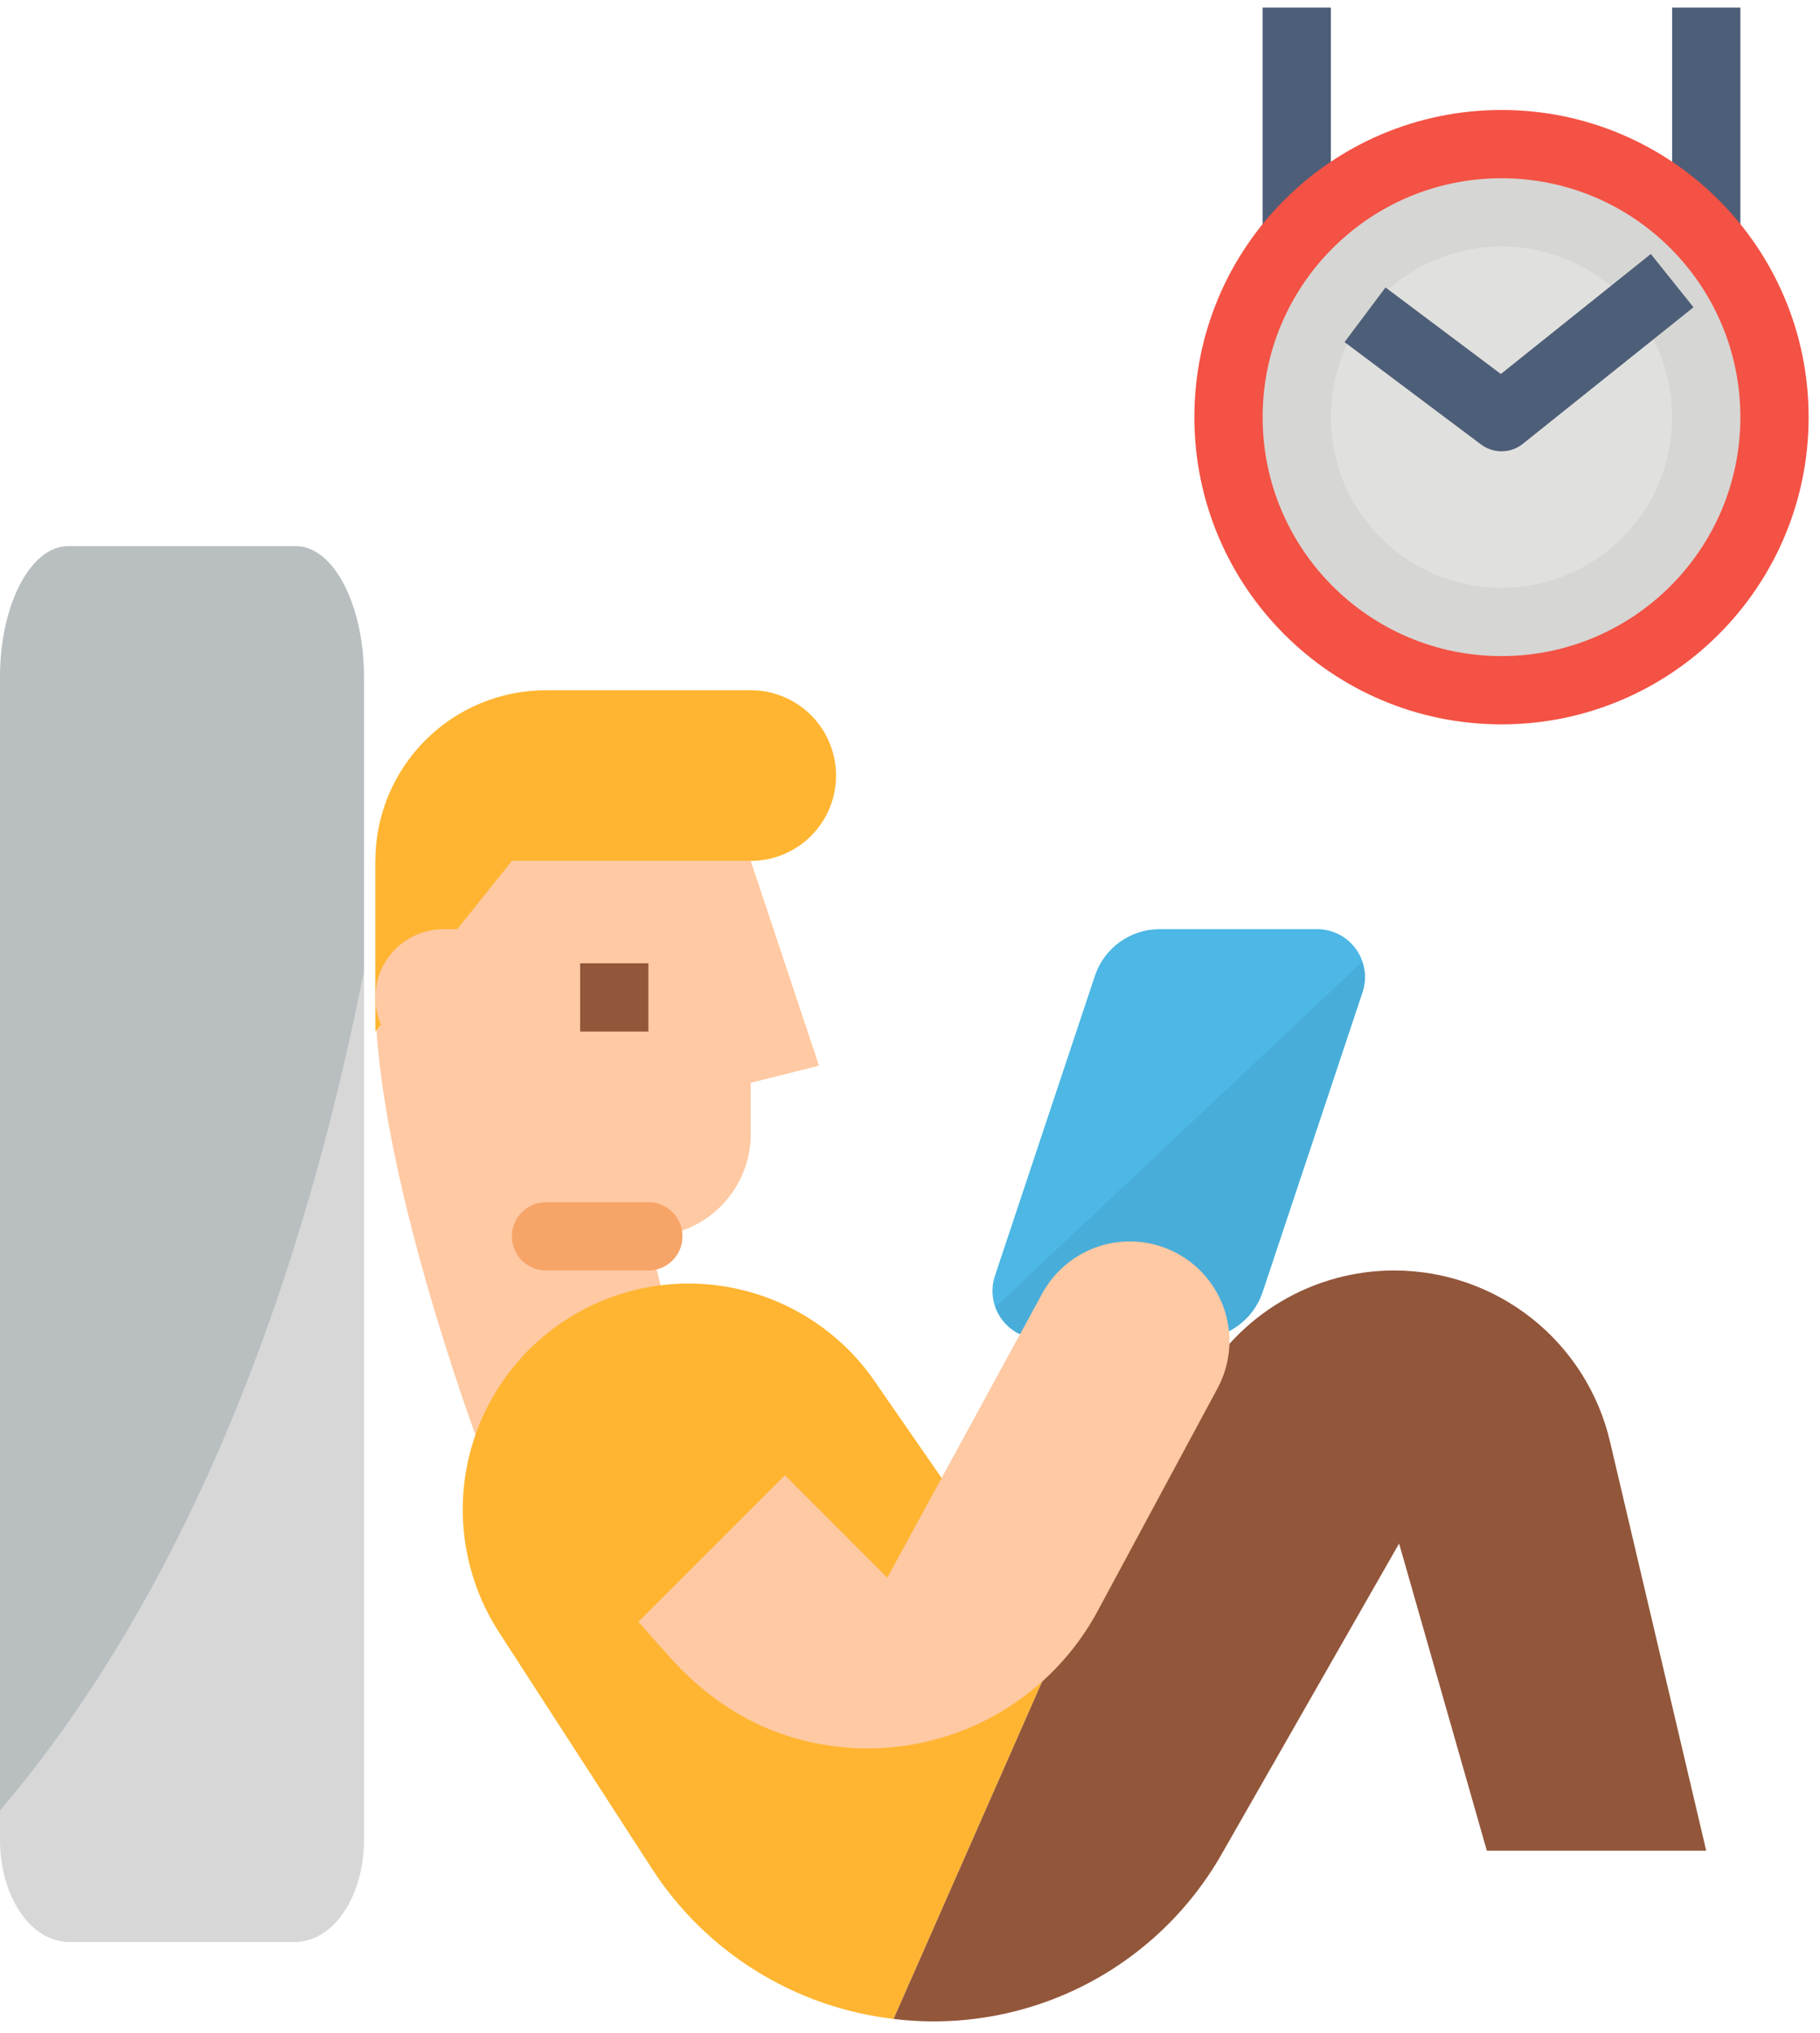
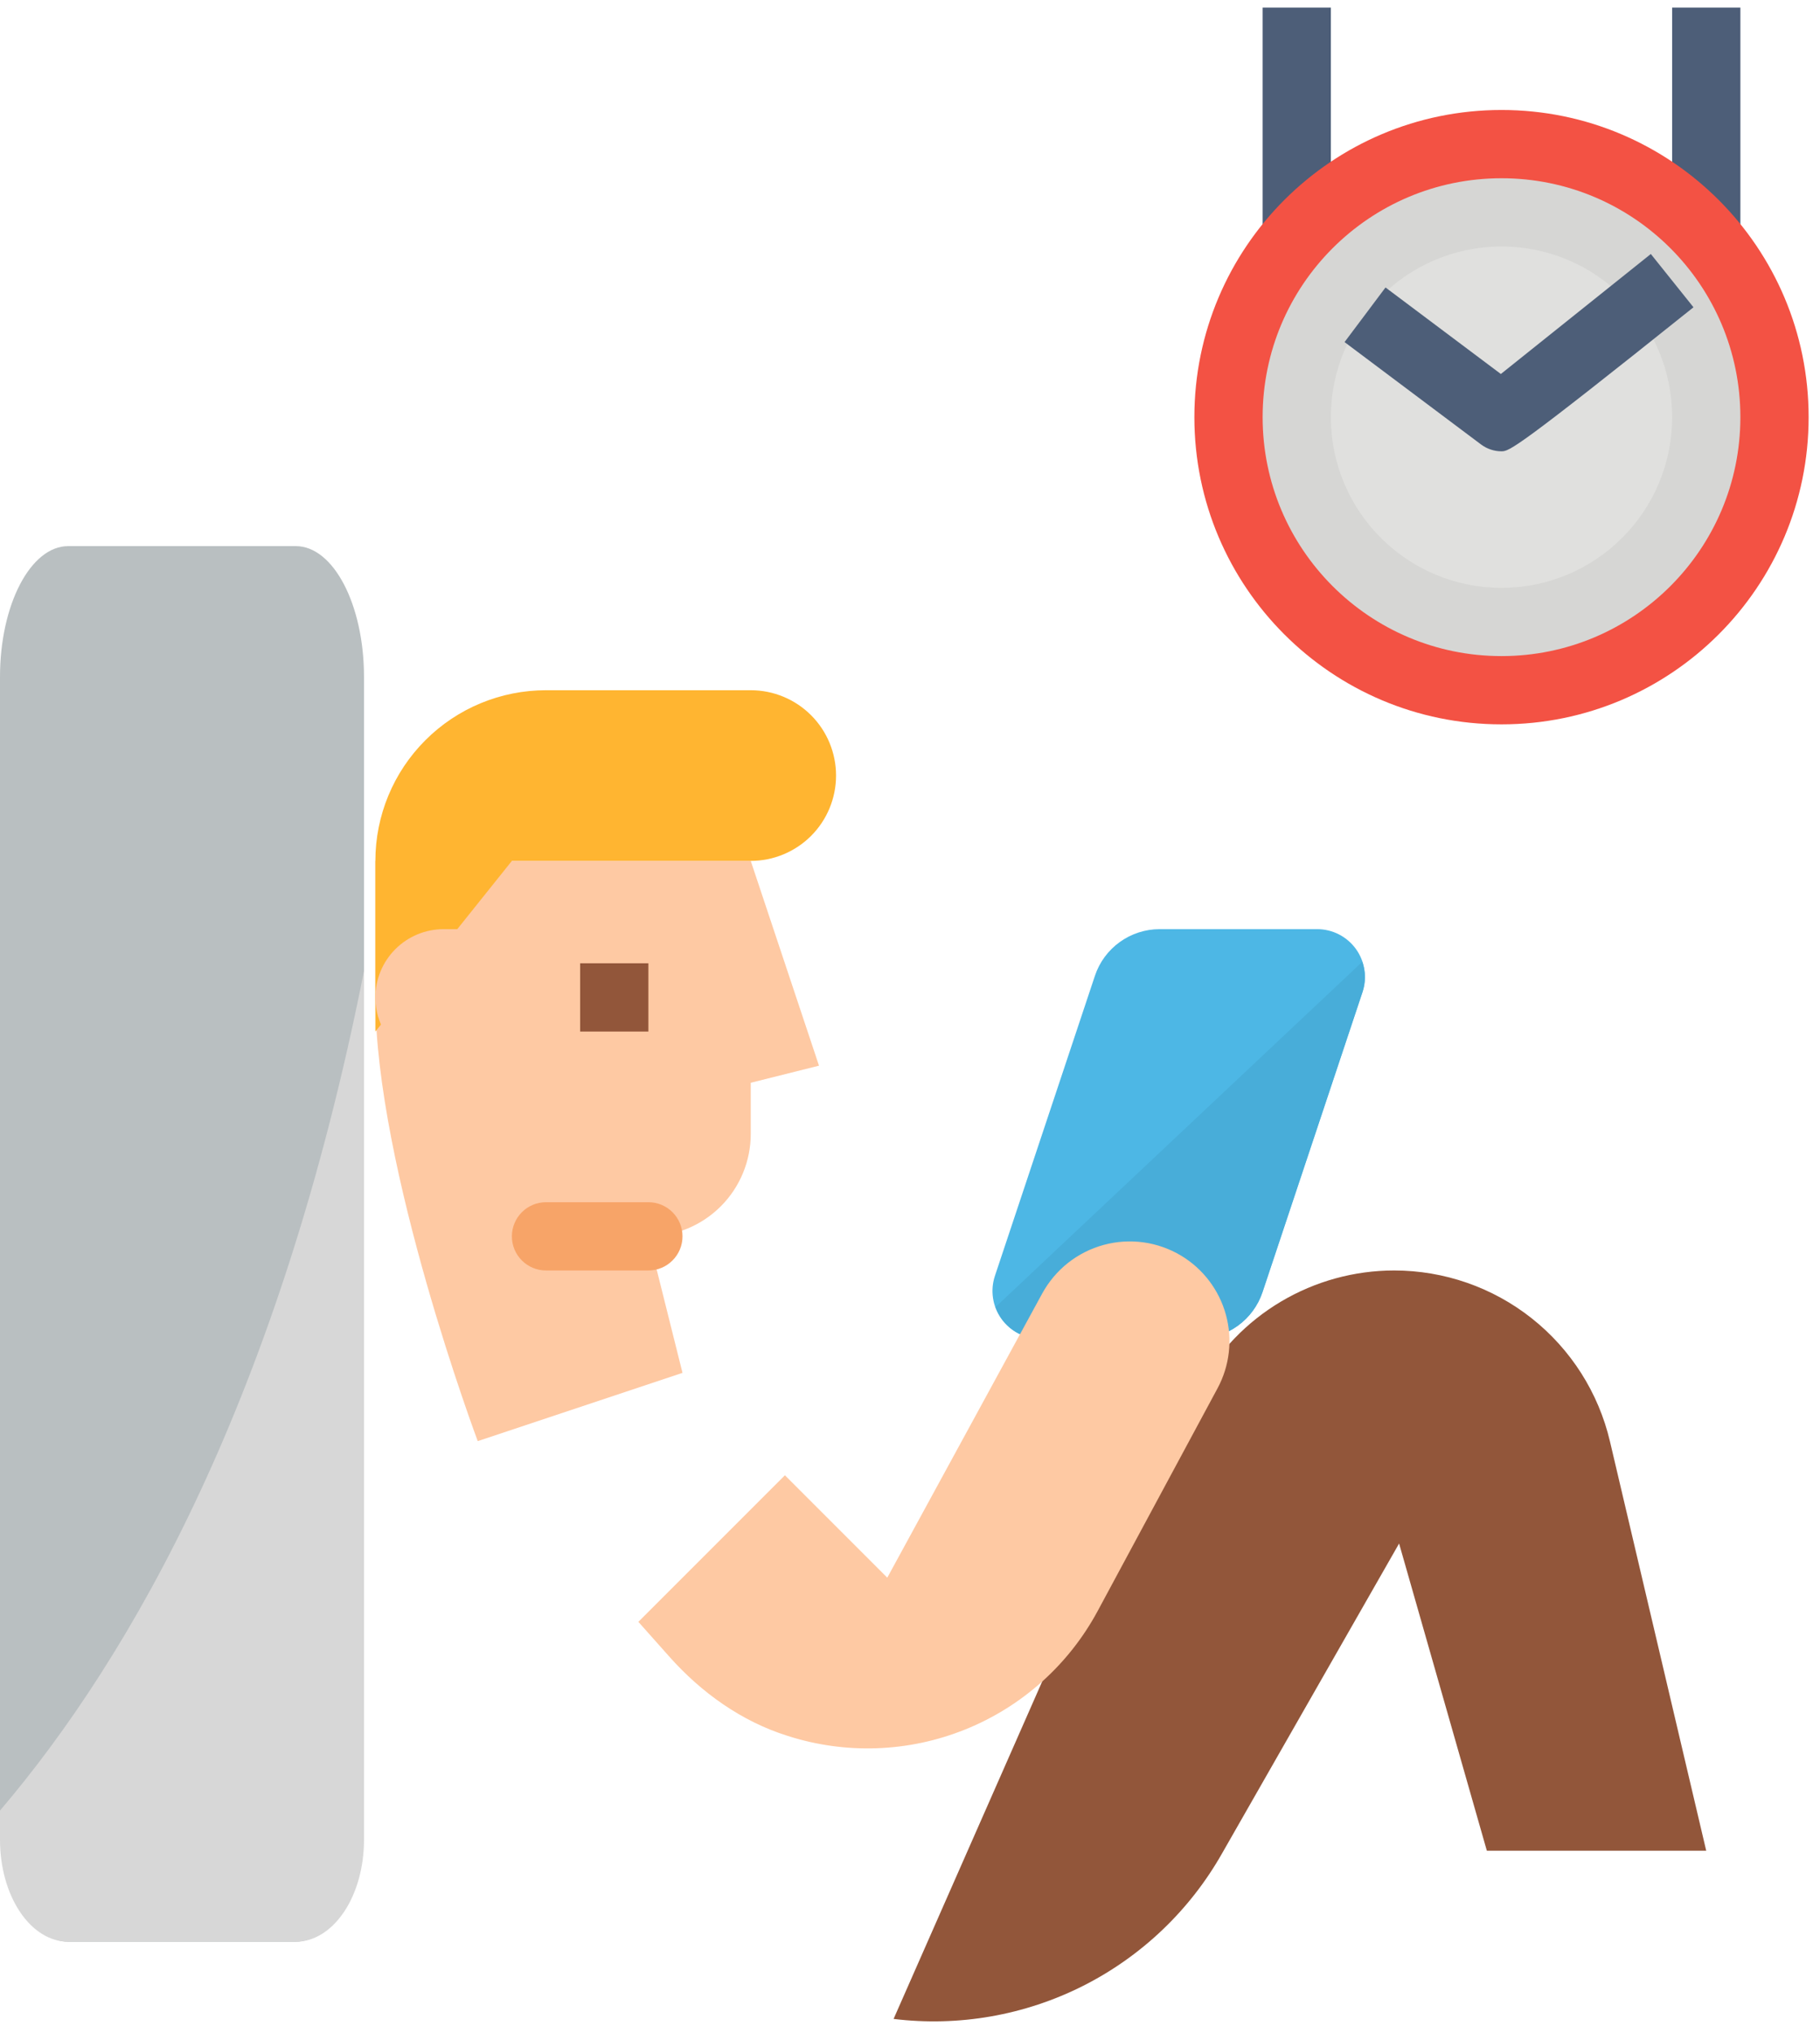
<svg xmlns="http://www.w3.org/2000/svg" width="60" height="67" viewBox="0 0 60 67" fill="none">
  <path d="M9.75 18H2.25C1.007 18 0 19.931 0 22.312V59.688C0 62.069 1.007 64 2.25 64H9.75C10.993 64 12 62.069 12 59.688V22.312C12 19.931 10.993 18 9.75 18Z" fill="#B9BFC1" />
  <path d="M12 32V60.644C12 61.534 11.763 62.388 11.341 63.017C10.919 63.646 10.347 64 9.75 64H2.25C1.653 64 1.081 63.646 0.659 63.017C0.237 62.388 0 61.534 0 60.644V59.677C4.35 54.566 9.228 46.012 12 32Z" fill="#D7D7D7" />
  <path d="M41.625 0.25H43.875V9.25H41.625V0.25Z" fill="#4D5E78" />
  <path d="M55.125 0.25H57.375V9.25H55.125V0.25Z" fill="#4D5E78" />
  <path d="M49.5 23.875C55.092 23.875 59.625 19.342 59.625 13.75C59.625 8.158 55.092 3.625 49.5 3.625C43.908 3.625 39.375 8.158 39.375 13.75C39.375 19.342 43.908 23.875 49.5 23.875Z" fill="#F35244" />
  <path d="M49.5 21.625C53.849 21.625 57.375 18.099 57.375 13.75C57.375 9.401 53.849 5.875 49.5 5.875C45.151 5.875 41.625 9.401 41.625 13.75C41.625 18.099 45.151 21.625 49.5 21.625Z" fill="#D6D6D4" />
  <path d="M49.5 19.375C52.607 19.375 55.125 16.857 55.125 13.75C55.125 10.643 52.607 8.125 49.5 8.125C46.393 8.125 43.875 10.643 43.875 13.75C43.875 16.857 46.393 19.375 49.5 19.375Z" fill="#E0E0DE" />
-   <path d="M49.501 14.875C49.258 14.875 49.021 14.796 48.826 14.65L44.326 11.275L45.676 9.475L49.479 12.327L54.423 8.372L55.829 10.128L50.204 14.628C50.005 14.788 49.757 14.875 49.501 14.875Z" fill="#4D5E78" />
+   <path d="M49.501 14.875C49.258 14.875 49.021 14.796 48.826 14.65L44.326 11.275L45.676 9.475L49.479 12.327L54.423 8.372L55.829 10.128C50.005 14.788 49.757 14.875 49.501 14.875Z" fill="#4D5E78" />
  <path d="M39.487 44.125H34.294C34.044 44.125 33.798 44.066 33.576 43.952C33.354 43.838 33.162 43.673 33.016 43.471C32.87 43.268 32.774 43.034 32.737 42.788C32.699 42.541 32.721 42.289 32.8 42.052L36.096 32.163C36.245 31.715 36.532 31.326 36.915 31.05C37.298 30.774 37.758 30.625 38.23 30.625H43.423C43.673 30.625 43.919 30.684 44.141 30.798C44.363 30.912 44.555 31.077 44.701 31.279C44.847 31.482 44.943 31.716 44.98 31.962C45.018 32.209 44.996 32.461 44.917 32.698L41.621 42.587C41.472 43.035 41.185 43.424 40.802 43.7C40.419 43.976 39.959 44.125 39.487 44.125Z" fill="#4DB7E5" />
  <path d="M32.818 43.082C32.927 43.387 33.127 43.651 33.391 43.838C33.655 44.025 33.97 44.125 34.294 44.125H39.487C39.959 44.125 40.42 43.977 40.803 43.7C41.186 43.424 41.473 43.035 41.622 42.587L44.918 32.698C45.025 32.374 45.022 32.025 44.909 31.703L32.818 43.082Z" fill="#48ADD9" />
  <path d="M21.375 40.75L22.5 45.25L15.75 47.5C15.75 47.5 12.375 38.5 12.375 32.875V28.375H24.75L27 35.125L24.75 35.688V37.375C24.75 38.27 24.394 39.129 23.762 39.761C23.129 40.394 22.27 40.75 21.375 40.75Z" fill="#FEC9A3" />
  <path d="M24.75 22.75H18C16.508 22.75 15.077 23.343 14.023 24.398C12.968 25.452 12.375 26.883 12.375 28.375V34L16.875 28.375H24.75C25.496 28.375 26.211 28.079 26.739 27.551C27.266 27.024 27.562 26.308 27.562 25.562C27.562 24.817 27.266 24.101 26.739 23.574C26.211 23.046 25.496 22.75 24.75 22.75Z" fill="#FFB531" />
  <path d="M19.125 31.75H21.375V34H19.125V31.75Z" fill="#92563A" />
-   <path d="M28.827 45.515C27.714 43.907 26.014 42.802 24.093 42.437C22.172 42.072 20.185 42.477 18.561 43.565C16.936 44.653 15.804 46.336 15.409 48.25C15.014 50.165 15.389 52.158 16.451 53.8L21.496 61.597C22.377 62.958 23.548 64.106 24.924 64.961C26.301 65.816 27.849 66.357 29.459 66.544L34.874 54.25L28.827 45.515Z" fill="#FFB531" />
  <path d="M53.075 47.508C52.698 45.905 51.79 44.477 50.499 43.454C49.208 42.431 47.609 41.875 45.962 41.875C44.649 41.875 43.361 42.229 42.232 42.899C41.103 43.569 40.176 44.531 39.547 45.683L34.874 54.25L29.459 66.544C31.603 66.806 33.776 66.427 35.705 65.455C37.633 64.482 39.23 62.959 40.293 61.079L46.124 50.875L49.017 61H56.249L53.075 47.508Z" fill="#92563A" />
-   <path d="M22.566 45.316C21.963 44.713 21.149 44.369 20.297 44.356C19.445 44.343 18.621 44.663 18.001 45.248C17.381 45.833 17.013 46.636 16.976 47.488C16.939 48.339 17.235 49.172 17.801 49.808L21.044 53.456L25.874 48.625L22.566 45.316Z" fill="#FFB531" />
  <path d="M34.361 42.63L29.251 52L25.876 48.625L21.045 53.456L22.061 54.598C23.117 55.787 24.445 56.738 25.963 57.214C27.879 57.83 29.95 57.757 31.818 57.005C33.685 56.254 35.231 54.873 36.186 53.101L40.138 45.76C40.539 45.017 40.638 44.147 40.414 43.332C40.19 42.517 39.66 41.82 38.936 41.385C38.556 41.158 38.134 41.009 37.696 40.948C37.257 40.888 36.811 40.916 36.383 41.033C35.956 41.149 35.557 41.351 35.209 41.625C34.862 41.9 34.574 42.242 34.361 42.63Z" fill="#FEC9A3" />
  <path d="M21.375 39.625H18C17.379 39.625 16.875 40.129 16.875 40.75C16.875 41.371 17.379 41.875 18 41.875H21.375C21.996 41.875 22.5 41.371 22.5 40.75C22.5 40.129 21.996 39.625 21.375 39.625Z" fill="#F7A468" />
  <path d="M14.625 30.625C14.028 30.625 13.456 30.862 13.034 31.284C12.612 31.706 12.375 32.278 12.375 32.875C12.375 33.472 12.612 34.044 13.034 34.466C13.456 34.888 14.028 35.125 14.625 35.125H15.75V30.625H14.625Z" fill="#FEC9A3" />
</svg>